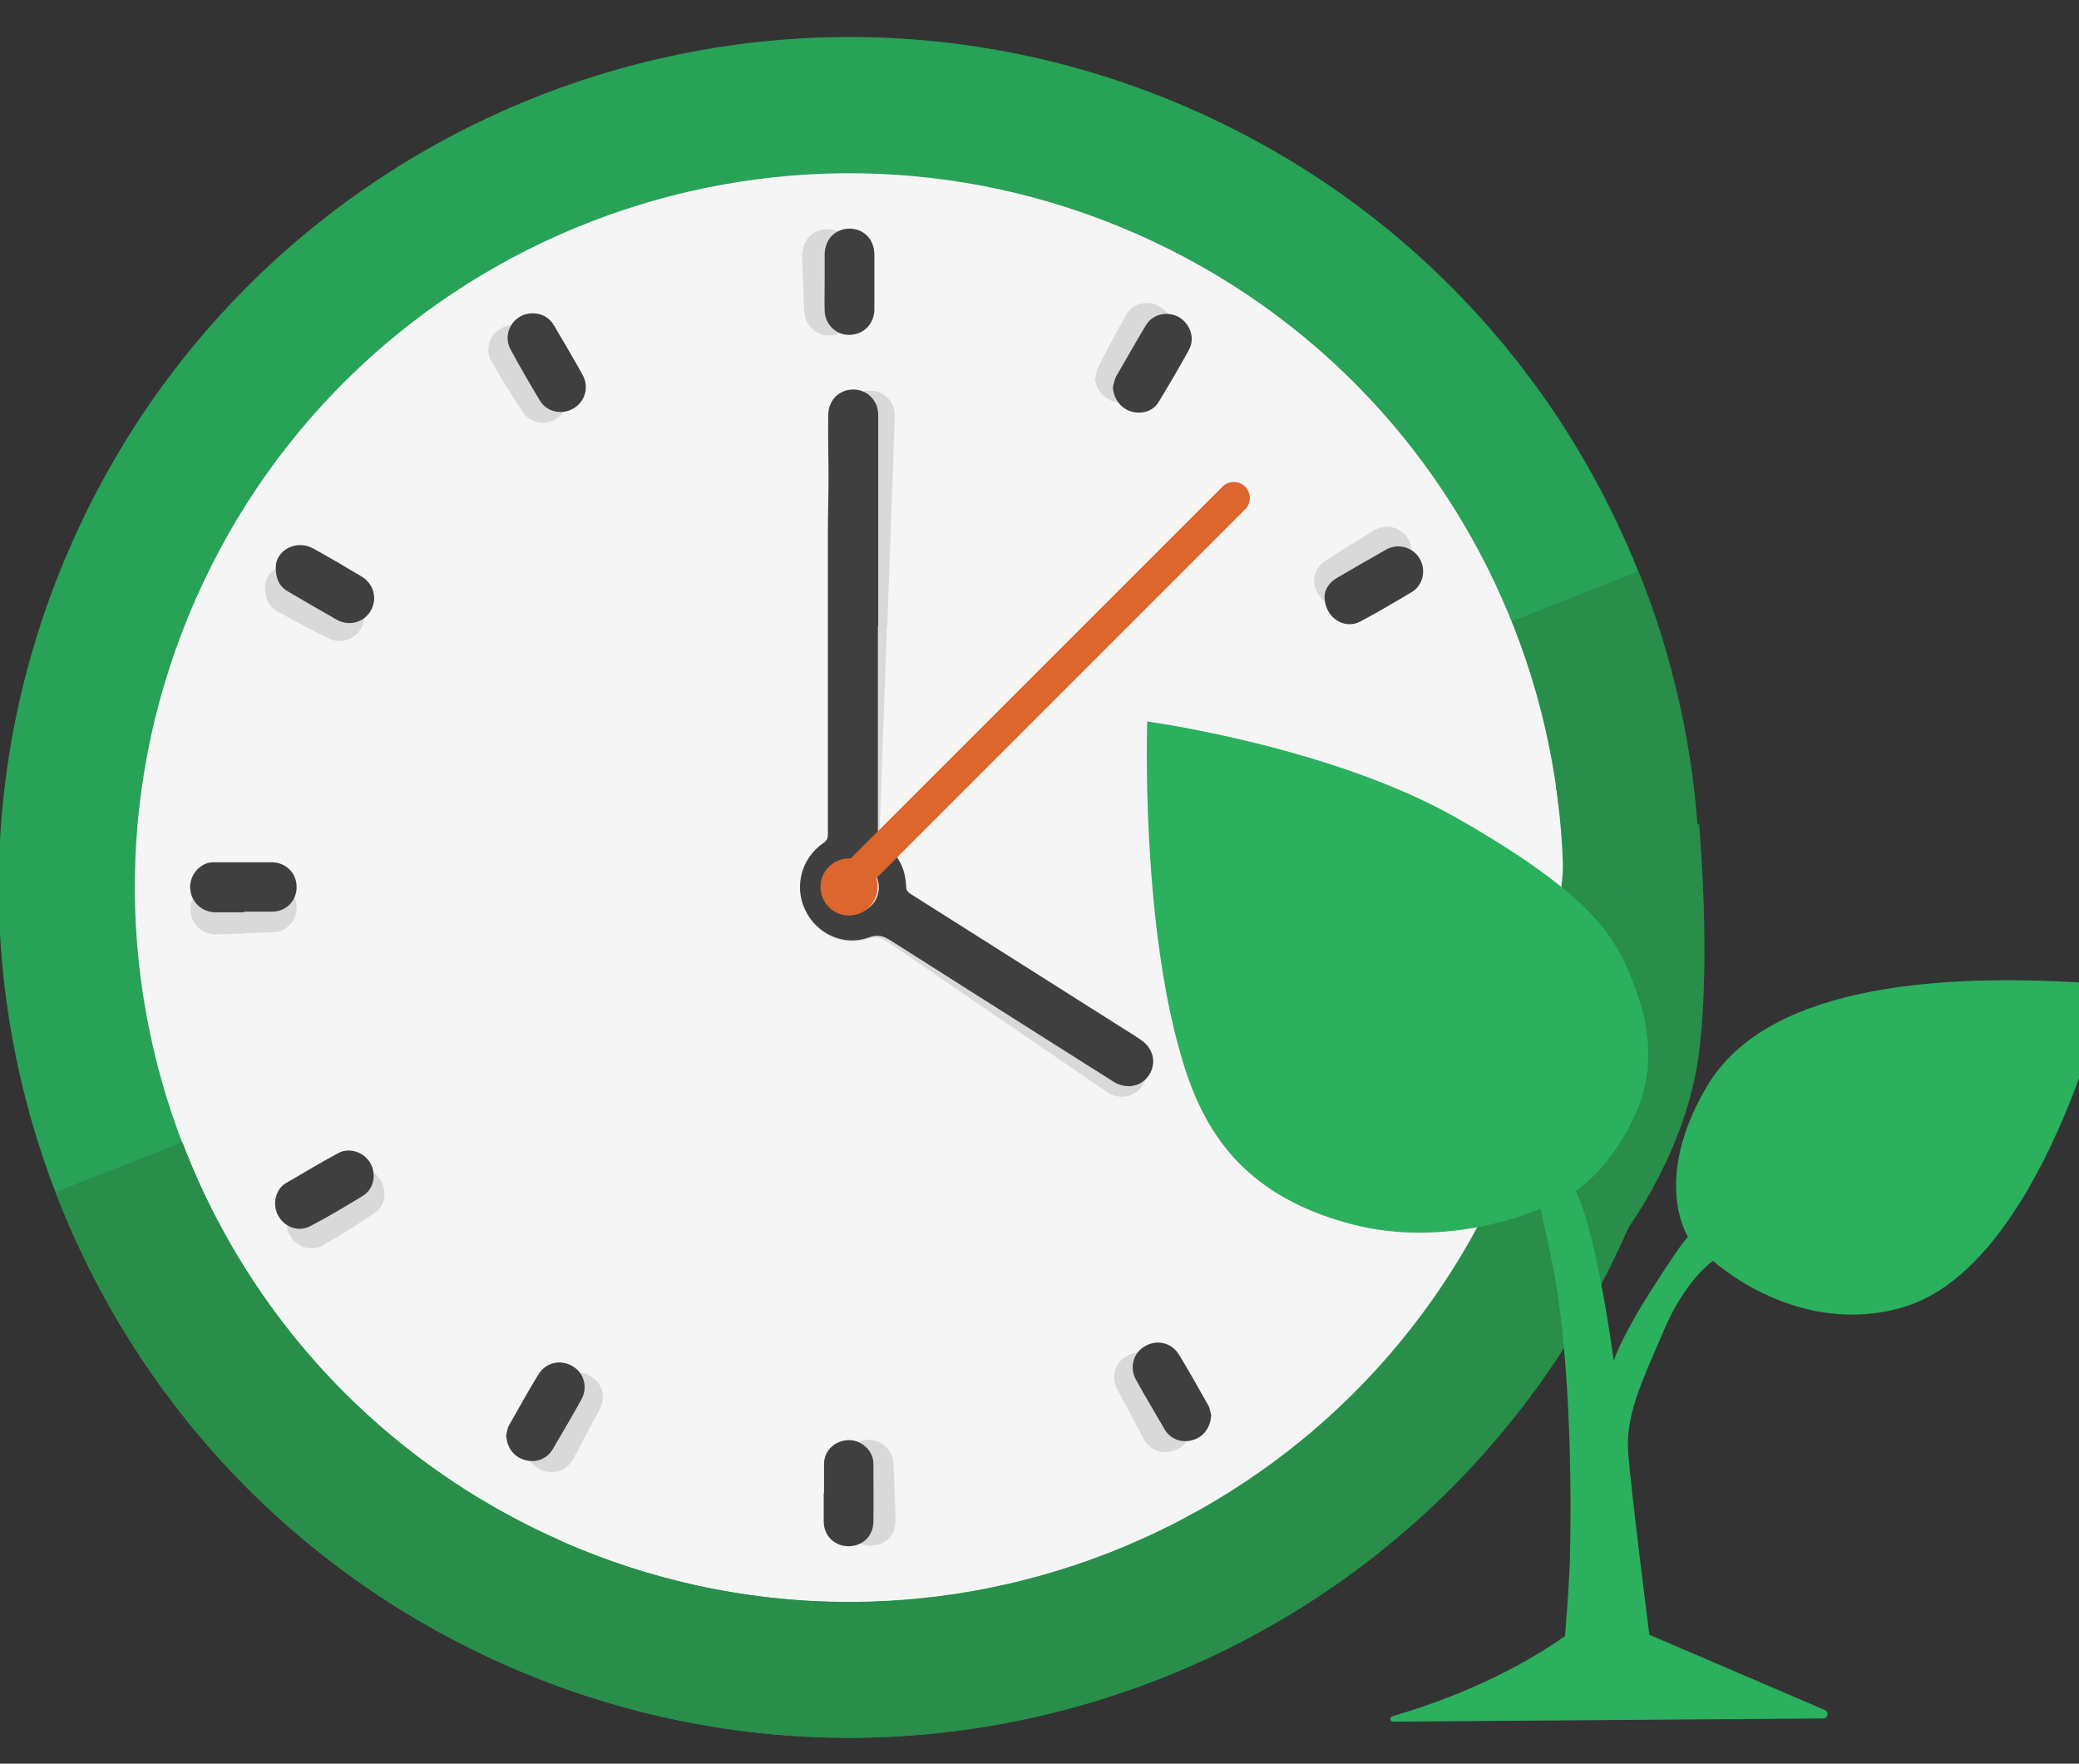
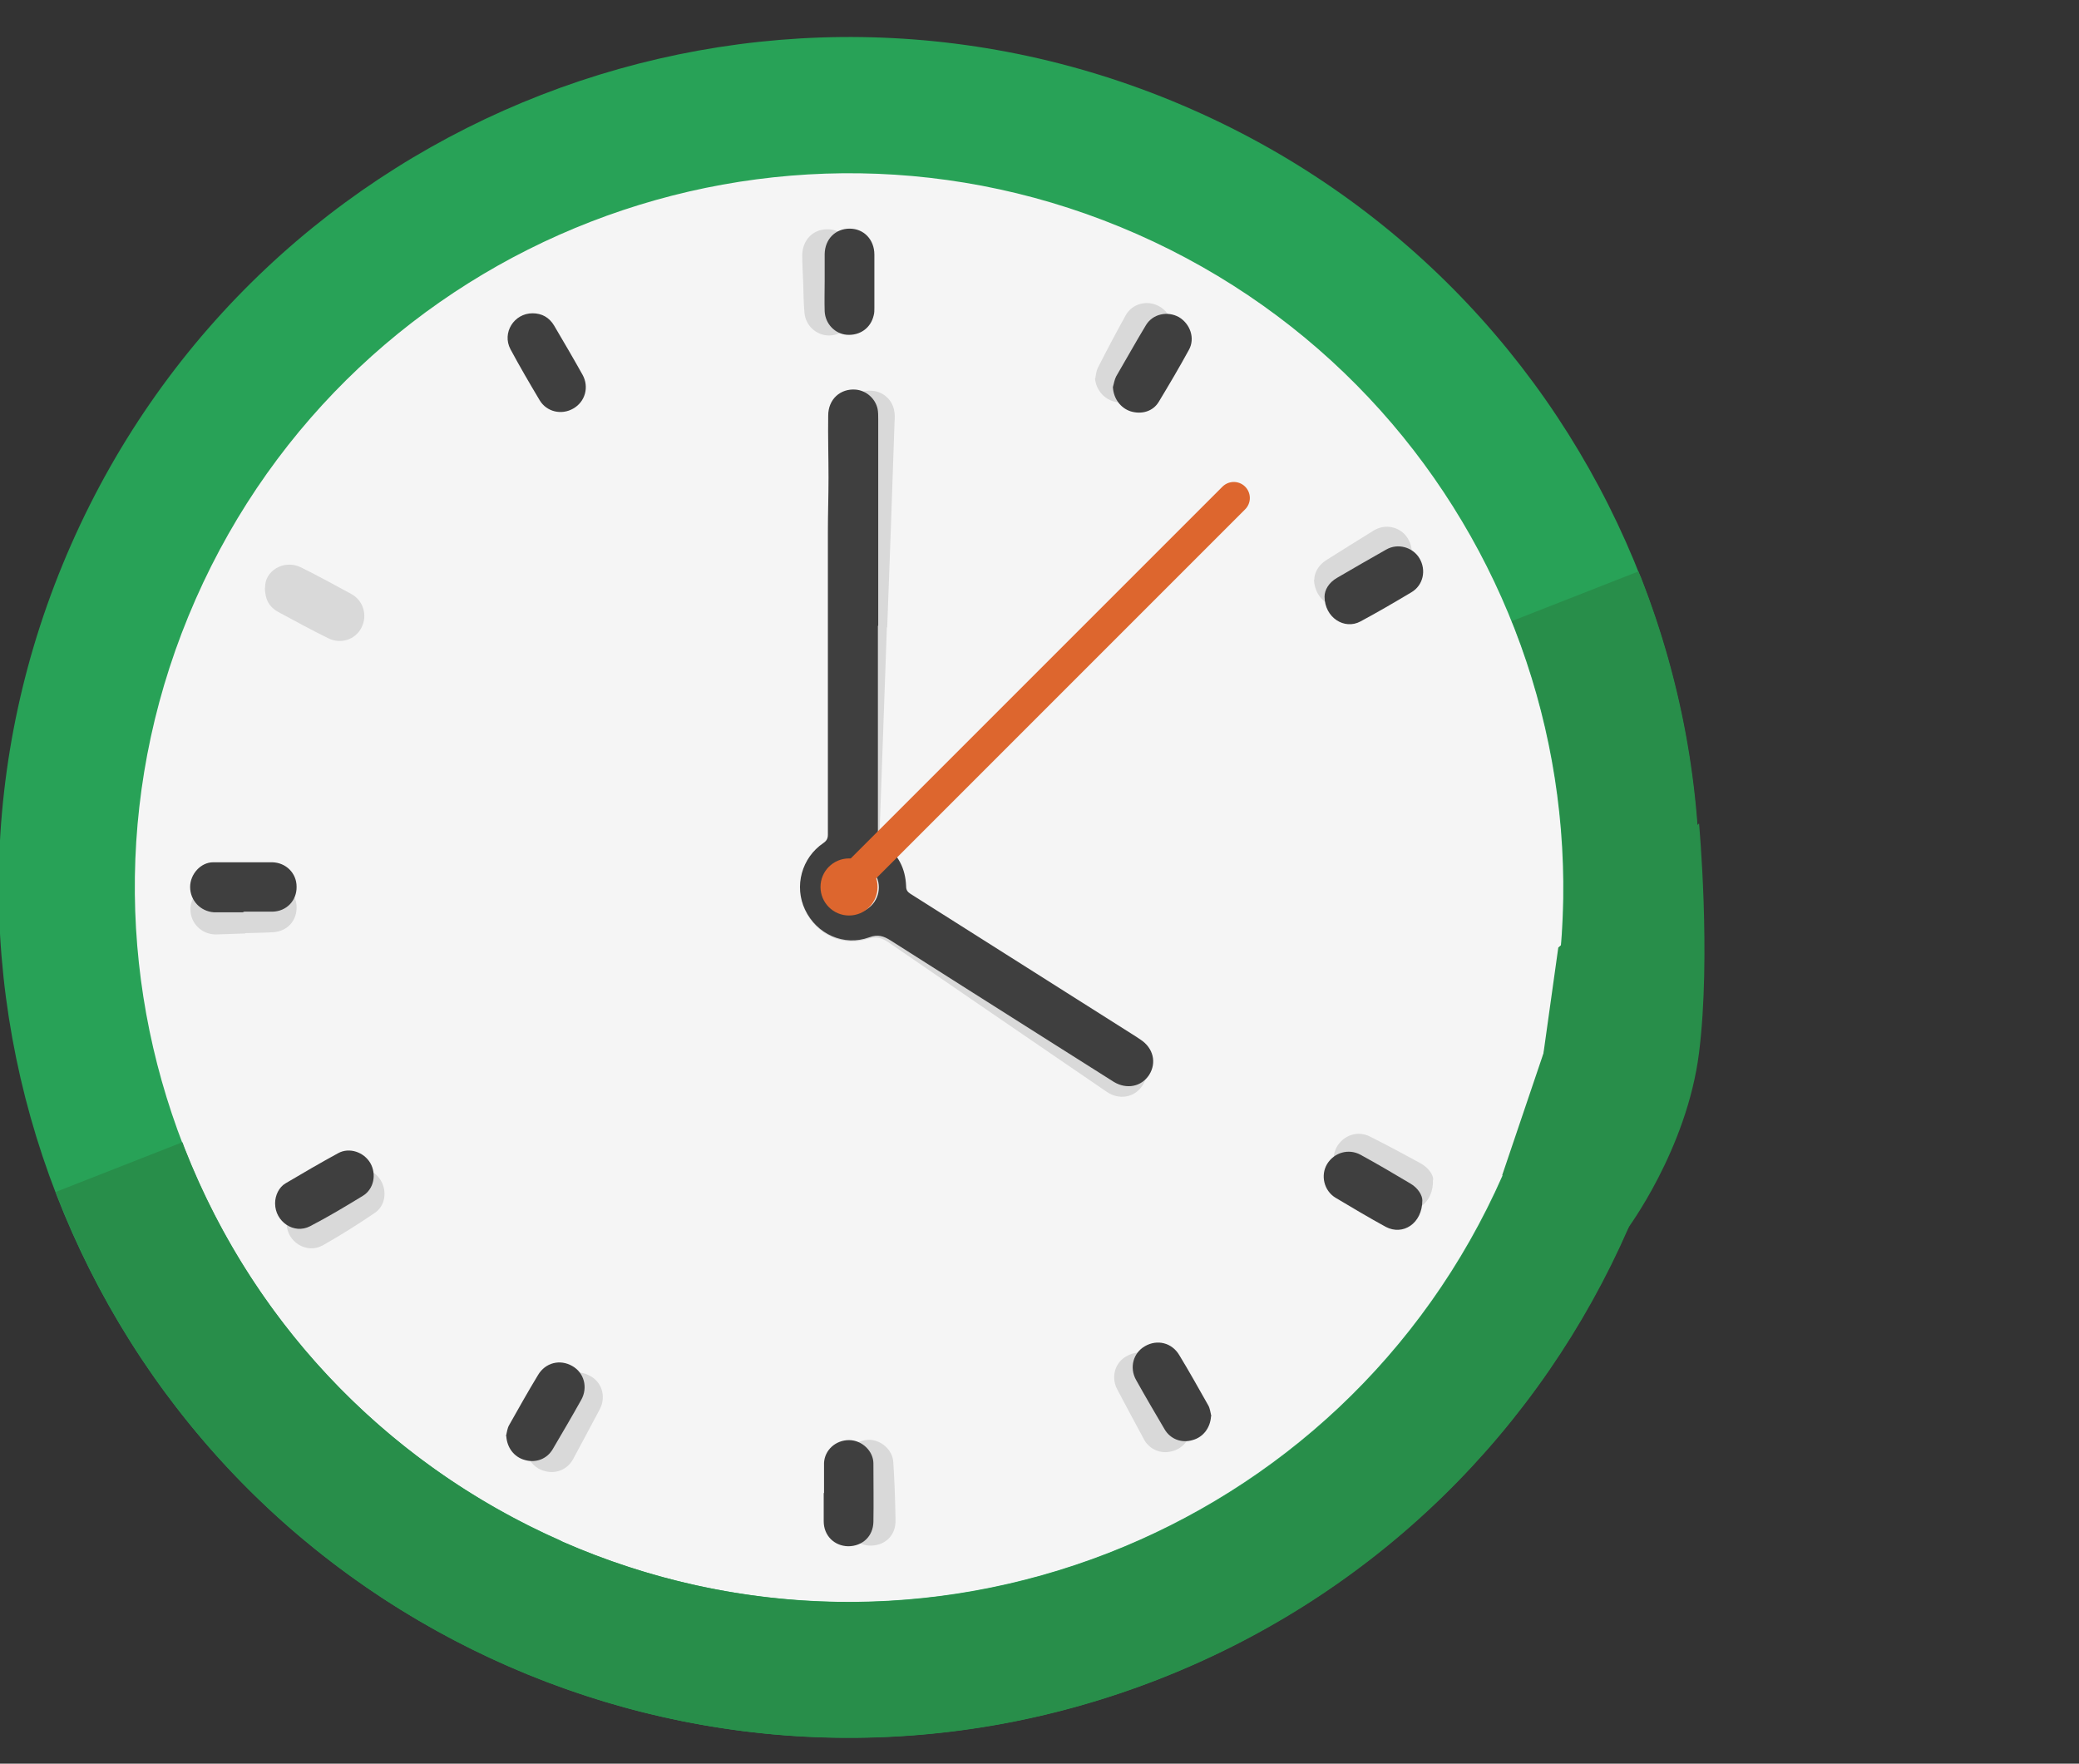
<svg xmlns="http://www.w3.org/2000/svg" id="_лой_1" data-name="Слой 1" width="64.84" height="55" viewBox="0 0 64.84 55">
  <rect x="0" y="0" width="64.84" height="55" fill="#333333" stroke="none" />
  <defs>
    <style>
      .cls-1 {
        fill: #3f3f3f;
      }

      .cls-2 {
        fill: #2bb05e;
      }

      .cls-3 {
        fill: #f5f5f5;
      }

      .cls-4 {
        fill: #dd662e;
      }

      .cls-5 {
        fill: none;
        stroke: #dd662e;
        stroke-linecap: round;
        stroke-linejoin: round;
      }

      .cls-6 {
        fill: #288e4a;
      }

      .cls-7 {
        fill: #28a257;
      }

      .cls-8 {
        fill: #d9d9d9;
      }
    </style>
  </defs>
  <circle class="cls-3" cx="26.47" cy="27.69" r="23.35" />
  <path class="cls-8" d="M27.66,19.56c-.08,2.16-.15,4.32-.23,6.48,0,.14,.03,.23,.15,.32,.46,.33,.67,.8,.67,1.36,0,.11,.03,.18,.12,.24,2.25,1.54,4.51,3.08,6.76,4.62,.09,.06,.17,.12,.26,.18,.39,.27,.48,.74,.23,1.11-.25,.36-.72,.44-1.1,.18-.6-.41-1.2-.82-1.8-1.23-1.67-1.14-3.33-2.28-4.99-3.42-.22-.15-.39-.21-.67-.12-.8,.26-1.63-.16-1.97-.93-.32-.74-.05-1.62,.65-2.06,.11-.07,.15-.14,.15-.26,.11-3.14,.22-6.28,.33-9.41,.02-.57,.06-1.15,.08-1.72,.02-.64,.03-1.28,.05-1.93,.02-.51,.41-.84,.89-.78,.33,.04,.6,.3,.65,.63,.02,.1,.02,.21,.01,.31-.07,2.15-.15,4.29-.23,6.44Zm-1.87,8.07c-.02,.45,.31,.82,.76,.85,.45,.02,.83-.32,.85-.78,.02-.44-.34-.82-.78-.83-.43-.02-.8,.33-.82,.77Z" />
  <path class="cls-8" d="M7.65,29.1c.29-.01,.59-.01,.88-.03,.44-.03,.74-.37,.72-.81-.02-.42-.36-.74-.78-.73-.27,0-.54,.01-.81,.02-.34,.01-.68,.02-1.03,.04-.39,.02-.7,.39-.69,.79,.01,.42,.35,.75,.77,.76,.01,0,.02,0,.04,0,.3-.01,.6-.02,.9-.03h0Z" />
  <path class="cls-8" d="M40.98,18.08c.03,.66,.65,1.03,1.15,.74,.53-.31,1.04-.64,1.56-.97,.36-.24,.44-.71,.21-1.07-.22-.35-.69-.46-1.05-.24-.5,.31-1,.62-1.49,.93-.25,.16-.37,.4-.37,.61Z" />
  <path class="cls-8" d="M8.94,38.16c.01,.57,.62,.95,1.12,.68,.55-.31,1.09-.65,1.62-1.01,.34-.22,.4-.69,.19-1.03-.21-.34-.67-.48-1.01-.27-.54,.32-1.07,.66-1.6,1-.2,.13-.31,.39-.31,.63Z" />
  <path class="cls-8" d="M16.4,45.15c.03,.36,.26,.65,.61,.73,.34,.09,.69-.06,.86-.37,.28-.52,.56-1.04,.84-1.57,.2-.39,.06-.85-.32-1.04-.39-.21-.84-.08-1.06,.31-.29,.53-.57,1.06-.84,1.59-.05,.1-.06,.23-.09,.35Z" />
-   <path class="cls-8" d="M15.98,10.14c-.58,.02-.94,.65-.65,1.14,.31,.53,.63,1.05,.97,1.56,.23,.36,.7,.44,1.05,.22,.36-.23,.48-.69,.25-1.06-.31-.51-.62-1.01-.94-1.51-.16-.24-.39-.36-.68-.35Z" />
  <path class="cls-8" d="M44.7,36.79c0-.15-.14-.37-.39-.51-.53-.29-1.05-.57-1.59-.84-.38-.19-.82-.04-1.03,.33-.2,.36-.07,.83,.29,1.04,.53,.29,1.06,.58,1.6,.85,.54,.27,1.14-.14,1.11-.87Z" />
  <path class="cls-8" d="M8.26,18.33c.01,.4,.16,.61,.41,.75,.52,.28,1.03,.56,1.56,.82,.39,.2,.85,.05,1.04-.32,.2-.38,.07-.85-.32-1.06-.51-.28-1.03-.56-1.55-.82-.55-.28-1.16,.12-1.13,.63Z" />
  <path class="cls-8" d="M34.15,11.79c.03,.35,.26,.64,.59,.73,.34,.09,.69-.03,.86-.33,.3-.54,.6-1.09,.88-1.65,.18-.37,.02-.81-.35-1-.36-.19-.82-.07-1.02,.29-.3,.54-.59,1.09-.87,1.64-.05,.1-.06,.22-.08,.33Z" />
  <path class="cls-8" d="M25.05,8.81c.01,.31,.01,.62,.04,.94,.03,.39,.35,.69,.72,.71,.41,.02,.74-.24,.82-.64,.01-.07,.01-.15,.01-.22-.02-.56-.04-1.11-.06-1.67-.02-.47-.35-.79-.8-.78-.44,.01-.76,.35-.76,.82,0,.28,.02,.56,.03,.84h0Z" />
  <path class="cls-8" d="M26.36,46.57c.01,.29,.02,.59,.03,.88,.02,.45,.36,.76,.78,.75,.45-.01,.77-.33,.76-.79-.01-.61-.03-1.21-.07-1.81-.02-.39-.39-.71-.78-.7-.42,.02-.75,.34-.76,.74,0,.16,0,.32,0,.48,0,.15,.01,.31,.02,.46h0Z" />
  <path class="cls-1" d="M27.38,19.52c0,2.16,0,4.32,0,6.48,0,.14,.03,.23,.16,.31,.47,.32,.7,.77,.72,1.33,0,.11,.04,.17,.13,.23,2.31,1.46,4.61,2.92,6.92,4.38,.09,.06,.18,.11,.26,.17,.4,.26,.51,.72,.27,1.1-.24,.37-.7,.46-1.1,.22-.62-.39-1.23-.78-1.85-1.17-1.71-1.08-3.41-2.16-5.11-3.24-.22-.14-.4-.2-.67-.1-.79,.29-1.64-.1-2-.86-.35-.73-.11-1.62,.57-2.08,.1-.07,.14-.14,.14-.26,0-3.14,0-6.28,0-9.42,0-.57,.02-1.15,.02-1.72,0-.64-.02-1.28-.01-1.93,0-.51,.38-.85,.86-.81,.33,.03,.61,.28,.68,.6,.02,.1,.02,.21,.02,.31,0,2.15,0,4.3,0,6.45Zm-1.58,8.14c0,.45,.34,.81,.79,.82,.45,0,.82-.35,.82-.81,0-.44-.37-.8-.81-.8-.43,0-.79,.36-.8,.79Z" />
-   <path class="cls-1" d="M7.62,28.43c.29,0,.59,0,.88,0,.44-.01,.76-.35,.75-.78,0-.42-.33-.75-.76-.76-.27,0-.54,0-.81,0-.34,0-.68,0-1.03,0-.39,0-.72,.37-.72,.77,0,.42,.32,.76,.74,.79h.04c.3,0,.6,0,.9,0h0Z" />
+   <path class="cls-1" d="M7.62,28.43c.29,0,.59,0,.88,0,.44-.01,.76-.35,.75-.78,0-.42-.33-.75-.76-.76-.27,0-.54,0-.81,0-.34,0-.68,0-1.03,0-.39,0-.72,.37-.72,.77,0,.42,.32,.76,.74,.79c.3,0,.6,0,.9,0h0Z" />
  <path class="cls-1" d="M41.31,18.6c0,.66,.62,1.05,1.12,.78,.54-.29,1.07-.6,1.59-.91,.37-.22,.47-.69,.25-1.06-.21-.35-.68-.48-1.04-.27-.51,.29-1.02,.58-1.53,.88-.26,.15-.39,.38-.39,.59Z" />
  <path class="cls-1" d="M8.58,37.53c0,.57,.59,.97,1.09,.71,.56-.29,1.11-.62,1.65-.95,.34-.21,.43-.67,.23-1.02-.2-.34-.65-.5-1-.31-.55,.3-1.1,.62-1.64,.94-.21,.12-.33,.38-.33,.62Z" />
  <path class="cls-1" d="M15.79,44.78c.02,.36,.24,.66,.58,.75,.34,.1,.69-.03,.87-.34,.3-.51,.6-1.02,.89-1.54,.21-.38,.09-.84-.28-1.05-.38-.22-.84-.11-1.07,.28-.31,.51-.6,1.03-.9,1.56-.06,.1-.07,.23-.1,.35Z" />
  <path class="cls-8" d="M37.15,44.53c-.03,.36-.26,.65-.61,.73-.34,.09-.69-.06-.86-.37-.28-.52-.56-1.04-.84-1.57-.2-.39-.06-.85,.32-1.04,.39-.21,.84-.08,1.06,.31,.29,.53,.57,1.06,.84,1.59,.05,.1,.06,.23,.09,.35Z" />
  <path class="cls-1" d="M37.77,44.16c-.02,.36-.24,.66-.58,.75-.34,.1-.69-.03-.87-.34-.3-.51-.6-1.02-.89-1.54-.21-.38-.09-.84,.28-1.05,.38-.22,.84-.11,1.07,.28,.31,.51,.6,1.03,.9,1.56,.06,.1,.07,.23,.1,.35Z" />
  <path class="cls-1" d="M16.61,9.77c-.58,0-.96,.61-.69,1.12,.29,.54,.6,1.07,.91,1.59,.22,.37,.69,.47,1.05,.26,.37-.21,.5-.67,.29-1.05-.29-.52-.59-1.03-.89-1.54-.15-.25-.38-.38-.67-.38Z" />
  <path class="cls-1" d="M44.36,37.43c0-.15-.13-.38-.37-.52-.52-.31-1.03-.61-1.56-.9-.37-.2-.82-.07-1.04,.29-.21,.35-.1,.83,.26,1.05,.52,.31,1.04,.62,1.57,.91,.53,.28,1.14-.1,1.14-.83Z" />
-   <path class="cls-1" d="M8.6,17.69c0,.4,.14,.62,.39,.76,.51,.3,1.01,.59,1.52,.88,.38,.21,.84,.08,1.05-.28,.22-.38,.1-.84-.28-1.07-.5-.3-1.01-.6-1.52-.88-.54-.29-1.16,.08-1.16,.59Z" />
  <path class="cls-1" d="M34.71,12.08c.02,.35,.24,.65,.56,.75,.34,.1,.69,0,.87-.3,.32-.53,.64-1.07,.94-1.62,.2-.36,.04-.81-.31-1.02-.36-.2-.82-.1-1.03,.25-.32,.53-.62,1.07-.93,1.6-.05,.1-.07,.22-.1,.33Z" />
  <path class="cls-1" d="M25.72,8.77c0,.31-.01,.62,0,.94,.02,.39,.32,.7,.69,.73,.41,.03,.75-.21,.84-.61,.02-.07,.02-.15,.02-.22,0-.56,0-1.11,0-1.67,0-.47-.33-.81-.77-.81-.44,0-.77,.32-.78,.79,0,.28,0,.56,0,.84h0Z" />
  <path class="cls-1" d="M25.69,46.56c0,.29,0,.59,0,.88,0,.45,.33,.77,.76,.78,.45,0,.78-.31,.79-.76,.01-.6,0-1.21,0-1.82,0-.39-.36-.73-.76-.73-.42,0-.76,.31-.78,.71,0,.16,0,.32,0,.48,0,.15,0,.31,0,.46h0Z" />
  <path class="cls-7" d="M15.79,51.93c13.4,5.91,29.05-.17,34.95-13.57,5.91-13.4-.17-29.05-13.57-34.95S8.13,3.58,2.22,16.98s.17,29.05,13.57,34.95Zm1.71-3.88C6.25,43.09,1.14,29.95,6.1,18.69,11.06,7.44,24.21,2.34,35.46,7.3c11.25,4.96,16.36,18.1,11.4,29.36-4.96,11.25-18.1,16.36-29.36,11.4Z" />
  <path class="cls-6" d="M1.81,37.36c-.02-.06-.05-.13-.07-.19l3.95-1.55c.02,.06,.05,.13,.07,.19,4.49,11.45,17.4,17.1,28.86,12.61,11.45-4.49,17.1-17.4,12.61-28.86-.02-.06-.05-.12-.08-.19l3.95-1.55c.02,.06,.05,.12,.08,.19,5.34,13.63-1.38,29.01-15.02,34.35S7.15,50.99,1.81,37.36Z" />
  <circle class="cls-4" cx="26.48" cy="27.66" r=".89" />
  <line class="cls-5" x1="26.64" y1="27.37" x2="38.48" y2="15.53" />
-   <path class="cls-6" d="M52.49,22.51l-3.96,2.02s.23,1.49,.23,2.23-.23,2.1-.23,2.1l4.47-1.49s-.17-3.38-.51-4.86Z" />
  <path class="cls-6" d="M48.14,32.84l-1.29,3.81,3.88,1.71s1.88-2.5,2.26-5.53,0-7.15,0-7.15l-4.39,3.87-.46,3.28Z" />
-   <path class="cls-2" d="M65.75,30.71s-2.06,8.8-6.41,10.06c-3.31,.96-5.91-1.45-5.91-1.45,0,0-.85,.56-1.53,2.15s-1.21,2.65-1.12,3.84,.66,5.67,.66,5.67l5.48,2.35c.13,.06,.09,.25-.05,.26l-13.42,.1c-.1,0-.12-.14-.02-.17,1.1-.32,3.37-1.08,5.38-2.5,0,0,.15-1.77,.16-2.72,.07-4.01-.2-7.22-.56-8.91l-.36-1.7s-2.85,1.31-5.96,.47c-3.11-.84-4.44-2.64-5.15-4.89-1.38-4.34-1.16-10.77-1.16-10.77,0,0,5.69,.77,9.62,2.99,4.23,2.4,4.91,3.72,5.37,4.75,.9,2.04,.8,3.53,0,4.98s-1.64,1.92-1.64,1.92c0,0,.56,.76,1.2,5.29,0,0,.2-.68,1.23-2.29s1.09-1.56,1.09-1.56c0,0-1.16-1.76,.59-4.71s6.64-3.63,12.52-3.17Z" />
</svg>